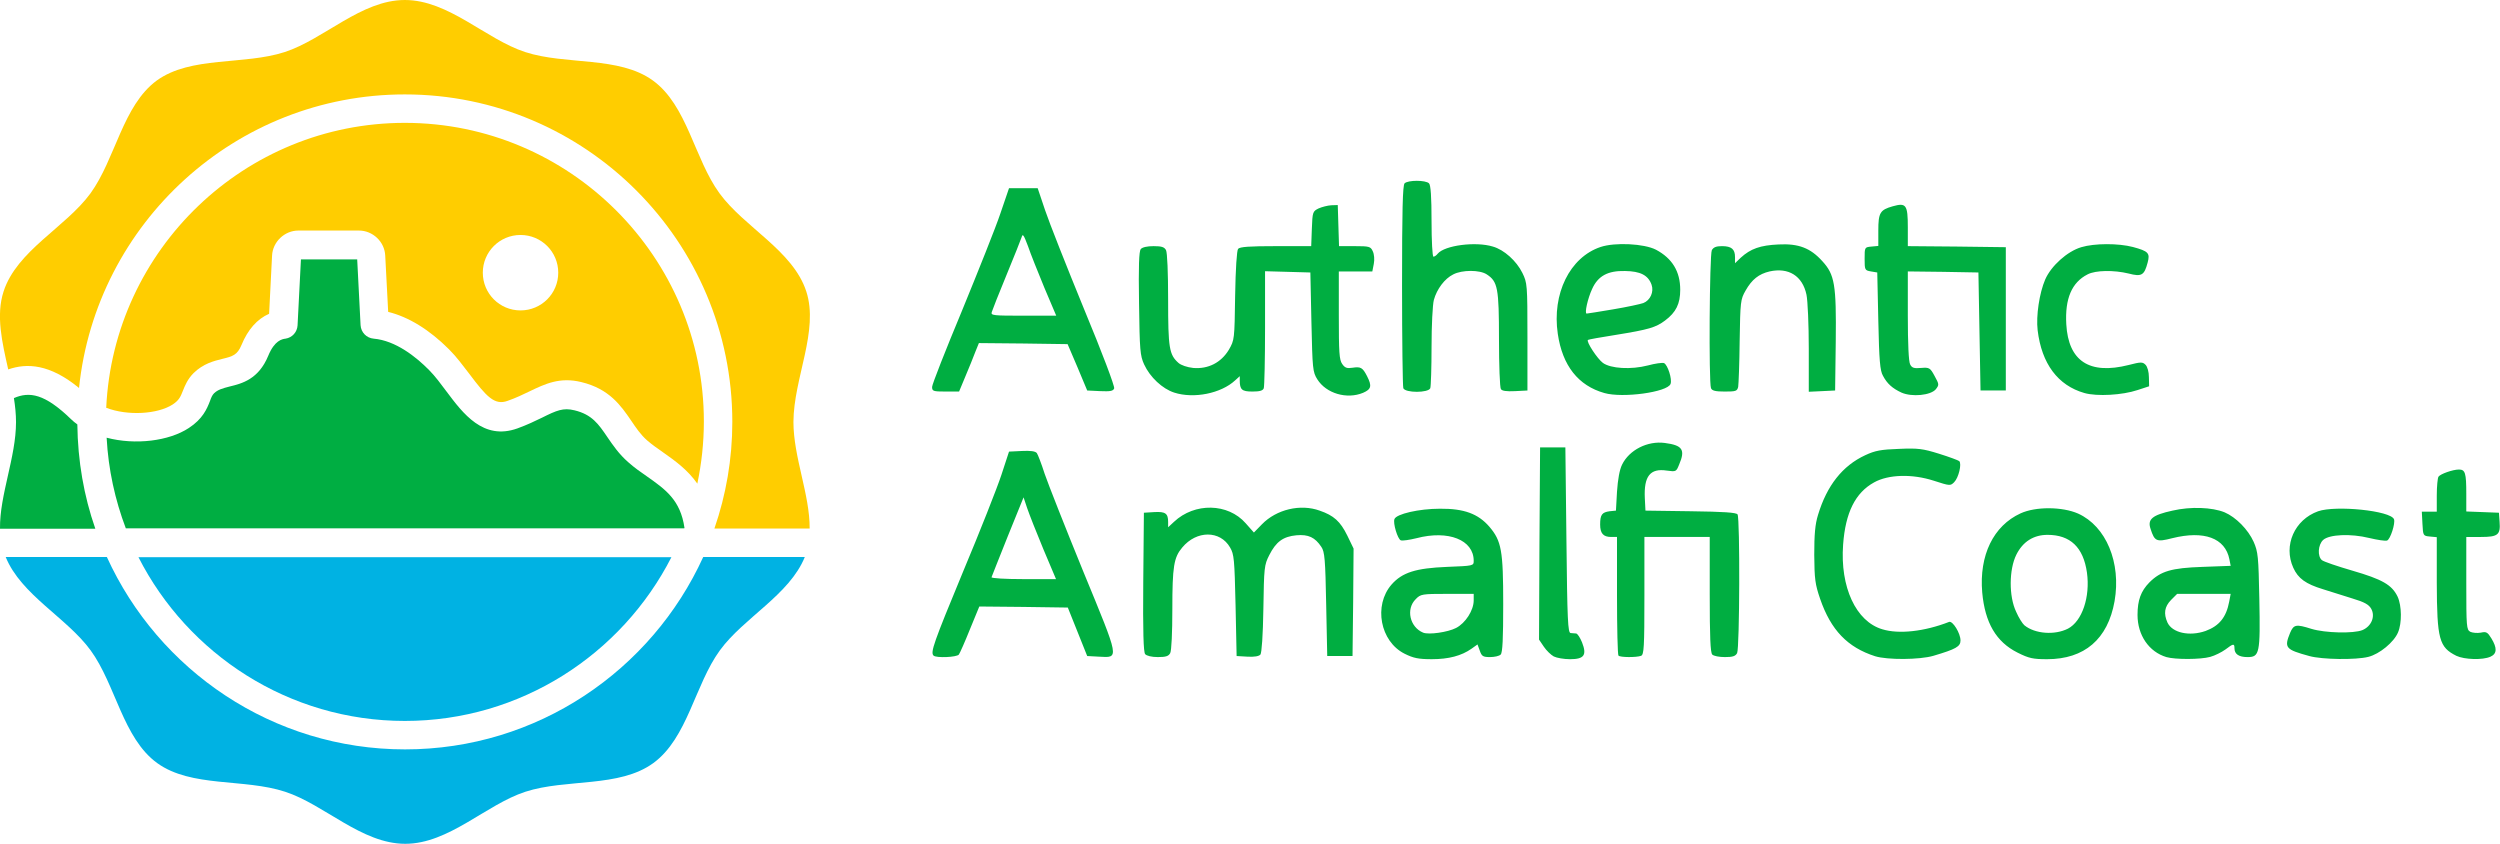
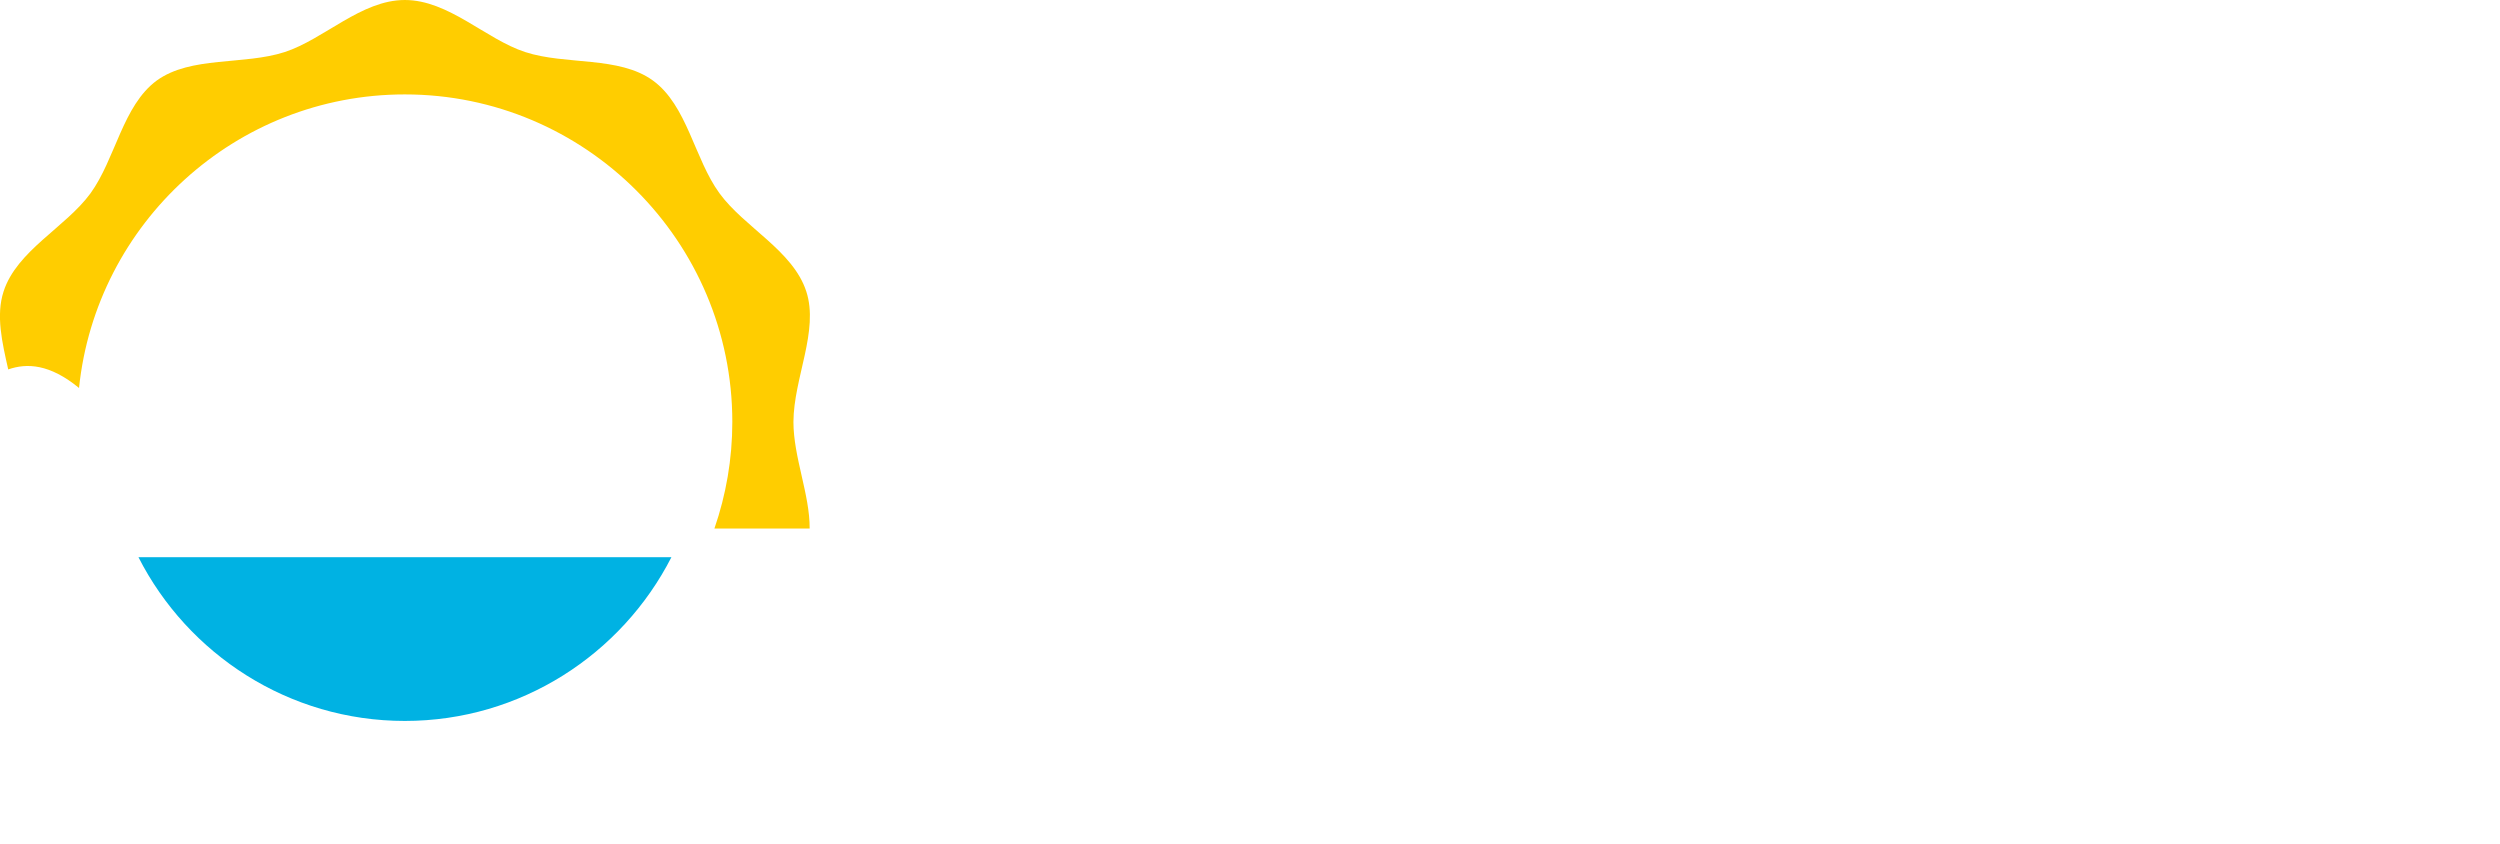
<svg xmlns="http://www.w3.org/2000/svg" version="1.1" x="0px" y="0px" width="1186.3px" height="400.4px" viewBox="0 0 1186.3 400.4" style="enable-background:new 0 0 1186.3 400.4;" xml:space="preserve">
  <style type="text/css">
	.st0{fill:#00AE42;}
	.st1{fill:#FFCD00;}
	.st2{fill:#00B2E3;}
	.st3{fill:#00AE41;}
</style>
  <g id="Layer_2">
-     <path class="st0" d="M306.9,226c-2.9-2-5.9-4.1-8.7-6.6c-4.5-3.9-7.4-8.2-10-12c-4.2-6.2-7.3-10.7-15.6-12.7   c-5.3-1.3-8.4,0-15.4,3.5c-3.3,1.6-7,3.4-11.7,5.1c-16.2,5.8-25.8-7.1-33.6-17.5c-2.7-3.6-5.4-7.3-8.3-10.2   c-6.2-6.3-15.9-14-26.3-14.9c-3.4-0.3-6-3-6.2-6.4l-1.6-31.2h-26.7l-1.6,31.3c-0.2,3.2-2.5,5.8-5.7,6.3c-1.6,0.2-5.2,0.8-8.2,8.1   c-4.6,11.2-12.5,13.2-18.3,14.6c-3.5,0.9-5.6,1.5-7.4,3.2c-0.8,0.8-1.3,1.8-2,3.8c-1.4,3.6-3.4,8.4-10,12.7   c-9.4,6.2-25.4,8.2-39,4.6c0.8,15.1,4,29.5,9.1,43h265c0-0.1,0.1-0.2,0.1-0.2C322.9,237.2,315.7,232.2,306.9,226" />
-     <path class="st0" d="M45.2,250.8c-5.4-15.5-8.3-32.1-8.5-49.4c-1.1-0.8-2.1-1.6-3-2.5c-12.5-12.1-19.7-13.2-27.1-10   c0.6,3.8,1,7.6,1,11.4c0,16.7-7.8,34.5-7.6,50.6H45.2z" />
    <path class="st1" d="M382.6,138.3c-6.3-19.4-29.4-30.4-41.2-46.6c-11.9-16.3-15.3-41.7-31.6-53.5c-16.1-11.7-41.3-7.2-60.6-13.5   C230.5,18.6,212.9,0,192.1,0c-20.7,0-38.3,18.6-57,24.7c-19.4,6.3-44.5,1.8-60.7,13.5C58.2,50.1,54.8,75.4,42.9,91.8   C31.1,107.9,8,118.9,1.7,138.3c-3.7,11.4-0.7,24.1,2.2,37c8.9-3.1,19.7-2.6,33.6,8.8c8.1-78.2,74.3-139.3,154.6-139.3   c85.7,0,155.4,69.7,155.4,155.4c0,17.7-3,34.7-8.5,50.6h45.2c0.1-16.1-7.7-33.9-7.7-50.6C376.6,179.4,388.7,157,382.6,138.3" />
    <path class="st2" d="M192.1,342.1c55.1,0,103-31.7,126.5-77.7H65.7C89.1,310.4,137,342.1,192.1,342.1" />
-     <path class="st2" d="M333.7,264.3c-24.5,53.8-78.7,91.3-141.5,91.3c-62.8,0-117-37.5-141.5-91.3h-48c7.3,18,29,28.8,40.3,44.3   c11.9,16.3,15.3,41.7,31.6,53.5c16.2,11.7,41.2,7.2,60.7,13.6c18.7,6.1,36.3,24.7,57,24.7c20.7,0,38.3-18.6,57-24.7   c19.4-6.3,44.5-1.8,60.7-13.6c16.3-11.9,19.7-37.2,31.6-53.5c11.3-15.5,33-26.3,40.3-44.3H333.7z" />
-     <path class="st1" d="M192.1,58.3c-76,0-138.2,60.1-141.7,135.2c10.1,3.9,24.4,3.1,31.6-1.6c3-2,3.7-3.7,4.8-6.5   c1-2.5,2.2-5.5,5.1-8.4c4.5-4.4,9.5-5.7,13.6-6.7c4.9-1.2,7.1-1.8,9.1-6.6c3-7.3,7.4-12.3,13.1-14.8l1.4-27.6   c0.3-6.5,5.9-11.9,12.5-11.9h28.7c6.6,0,12.2,5.3,12.5,11.9l1.4,26.7c9.7,2.4,19.5,8.4,28.9,17.8c3.6,3.6,6.6,7.7,9.6,11.6   c8.1,10.8,12,15.1,18.2,12.8c4-1.4,7.3-3,10.4-4.5c7.3-3.5,14.3-6.9,24.5-4.4c13.4,3.2,18.9,11.3,23.7,18.3   c2.3,3.4,4.5,6.7,7.6,9.4c2.3,2,4.9,3.8,7.6,5.7c5.4,3.8,11.5,8.1,16.2,14.8c2-9.5,3.1-19.4,3.1-29.5   C334,122,270.4,58.3,192.1,58.3 M247,147.3c-9.9,0-17.9-8-17.9-17.9c0-9.9,8-17.9,17.9-17.9s17.9,8,17.9,17.9   C264.9,139.3,256.9,147.3,247,147.3" />
  </g>
  <g id="Layer_1">
    <g>
-       <path class="st3" d="M666.5,310.2c-11.6-5.8-14.8-22.9-6.2-32.8c5.1-5.8,11.6-7.8,26.3-8.4c12.6-0.5,12.7-0.5,12.7-2.9    c0-9.9-12-14.7-27.2-10.7c-3.3,0.8-6.6,1.3-7.4,1c-1.5-0.6-3.8-8.2-3-10.1c0.9-2.4,11.6-4.9,21.6-4.9c11.4-0.1,18.1,2.4,23.4,8.5    c5.8,6.8,6.6,11.3,6.6,36.8c0,16.3-0.3,23-1.2,23.9c-0.7,0.7-2.9,1.2-5.1,1.2c-3.3,0-3.9-0.4-4.8-3l-1.1-3l-2.8,2    c-4.8,3.4-10.9,5-18.9,5C673.1,312.8,670.7,312.3,666.5,310.2z M690.9,298c4.5-2.3,8.4-8.4,8.4-13.1v-3.1h-12.5    c-12,0-12.7,0.1-15,2.5c-4.8,4.7-2.8,13.3,3.5,15.9C678,301.3,687,300,690.9,298z M737.3,311.5c-1.3-0.7-3.5-2.8-4.7-4.6l-2.3-3.4    l0.2-45.6l0.3-45.6h12l0.5,44c0.4,38.2,0.7,44,2,44.1c0.8,0.1,2,0.2,2.6,0.2c0.7,0.1,1.9,2,2.8,4.2c2.4,6.1,1,8-5.7,8    C742.1,312.8,738.7,312.2,737.3,311.5z M889.8,311.4c-13.1-4.2-21-12.4-26.1-27.2c-2.4-7-2.7-9.4-2.8-20.9c0-9.7,0.4-14.5,1.8-19    c4.2-13.9,11.6-23.3,22.4-28.3c4.7-2.2,7.5-2.7,16-3c9-0.4,11.3-0.1,19,2.3c4.8,1.5,9.1,3.1,9.6,3.5c1.3,1.3-0.3,7.9-2.4,10    c-1.8,1.8-2,1.8-9.7-0.7c-10.2-3.3-21.5-3-28.3,0.8c-8.9,4.9-13.6,14.3-14.7,29.5c-1.5,20.2,6.1,36.5,18.6,40.2    c7.8,2.4,19.9,1.1,31.7-3.5c1.7-0.6,5.4,5.4,5.4,8.8c0,2.9-2.1,4.1-12.9,7.3C910.9,313.1,895.6,313.2,889.8,311.4z M957.4,309.7    c-10.2-5.1-15.5-14.2-16.8-28.6c-1.5-17.6,5.3-31.6,18.2-37.5c7.2-3.3,19.8-3.2,27.3,0.1c13.3,6,20.5,23.3,17.3,41.6    c-3.2,18-14.3,27.5-32,27.5C964.7,312.8,962.8,312.4,957.4,309.7z M981.3,298.3c6.7-3.5,10.6-15,9-26.6    c-1.7-12-7.9-17.9-18.7-17.9c-6.6,0-11.7,3.2-14.8,9.4c-3.5,7-3.6,19.8-0.1,27.1c1.2,2.8,3,5.6,3.9,6.4    C965.6,300.8,975,301.5,981.3,298.3z M1028,311.8c-8.3-2.5-13.7-10.4-13.7-20c0-7,1.6-11.3,5.6-15.4c5.4-5.4,10.5-6.9,25.2-7.4    l13.4-0.5l-0.6-3.1c-2-10.1-12-13.8-27.2-10c-7.4,1.9-8.3,1.5-10.2-4.4c-1.6-4.6,0.8-6.6,10.4-8.7c8.6-2,18.8-1.6,24.7,0.8    c5.4,2.3,11.2,8.2,13.8,14c2.1,4.8,2.3,6.9,2.7,27.2c0.5,25.8,0.1,27.5-5.6,27.5c-4.1,0-6.2-1.4-6.2-4.2c0-2.3-0.5-2.3-4.3,0.6    c-1.8,1.3-5,2.9-7.2,3.5C1044.2,313,1032.1,313,1028,311.8z M1046.6,299.4c6.5-2.4,9.8-6.5,11.2-13.9l0.7-3.7h-25.4l-2.9,2.9    c-3.1,3.2-3.6,6.4-1.7,10.7C1030.8,300.3,1038.9,302.1,1046.6,299.4z M1095.8,311.3c-11.3-3.1-12-3.9-9.1-11    c1.7-4,2.8-4.2,10.1-1.9c6.5,2,20,2.3,24.2,0.6c4.3-1.8,6.2-6.5,4.2-10.1c-1.1-2-3.2-3.2-8.9-4.9c-4.1-1.3-10.4-3.3-14-4.4    c-8.2-2.5-11.8-5.1-14.1-10.2c-4.8-10.6,0.6-22.8,11.8-26.8c8.4-2.9,34.4-0.3,36,3.8c0.7,1.9-1.7,9.5-3.3,10.1    c-0.8,0.3-4.6-0.3-8.4-1.2c-8.9-2.2-19-1.7-21.9,0.9c-2.5,2.3-2.8,7.8-0.6,9.6c0.8,0.7,7.3,2.9,14.5,5    c14.1,4.1,18.7,6.7,21.4,12.3c2,4.3,2.1,12.6,0.2,17c-1.9,4.6-8.8,10.3-14.1,11.6C1117.9,313.2,1101.9,313,1095.8,311.3z     M1165.6,311.2c-8.2-4.1-9.2-7.8-9.3-34.6v-21.7l-3.2-0.3c-3.3-0.3-3.3-0.4-3.6-6l-0.3-5.8h7.1v-7.7c0-4.3,0.4-8.3,0.8-8.9    c0.9-1.3,6.8-3.4,9.7-3.4c3,0,3.5,1.6,3.5,11.5v8.4l7.8,0.3l7.7,0.3l0.3,4.3c0.5,6.2-0.8,7.2-8.9,7.2h-6.9v22    c0,20.6,0.1,22,1.9,23c1.1,0.5,3.3,0.7,5,0.4c2.6-0.6,3.2-0.2,5,2.7c2.8,4.6,2.7,7.3-0.4,8.7    C1178.1,313.3,1169.4,313,1165.6,311.2z M443,311.1c-1.6-1.5,0-6,13.9-39.6c8.1-19.3,16.3-40.1,18.3-46.2l3.6-11l6.1-0.3    c4.1-0.2,6.4,0.1,7.1,1c0.5,0.7,2.2,5.1,3.7,9.8c1.6,4.7,9.8,25.5,18.3,46.3c17.5,42.5,17.2,41,7.4,40.5l-5.5-0.3l-4.6-11.5    l-4.6-11.5l-21-0.3l-21-0.2l-4.4,10.7c-2.4,6-4.8,11.4-5.3,12.1C454,311.9,444.2,312.3,443,311.1z M495.1,260.6    c-3.3-7.9-6.7-16.6-7.7-19.5l-1.7-5.1l-7.5,18.5c-4.1,10.2-7.5,18.9-7.7,19.4c-0.2,0.5,6.6,0.9,15.1,0.9h15.5L495.1,260.6z     M543.4,310.4c-0.8-0.9-1.1-10.8-0.9-34.2l0.3-32.9l4.9-0.3c5.3-0.3,6.6,0.6,6.6,4.7v2.5l2.8-2.6c9.8-9.2,25.6-8.9,34,0.7l3.9,4.4    l3.8-3.9c6.9-7.1,18.3-9.8,27.4-6.5c6.7,2.3,9.8,5.1,13.1,11.8l3,6.2l-0.2,25.5l-0.3,25.5h-12l-0.5-24.5    c-0.4-21.3-0.7-25-2.3-27.3c-3-4.5-6.1-6-11.8-5.5c-6.4,0.6-9.7,3.1-12.9,9.4c-2.4,4.7-2.5,5.9-2.8,25.4    c-0.2,12.8-0.8,21-1.4,21.8c-0.7,0.8-2.9,1.2-6.2,1l-5.1-0.3l-0.5-24c-0.5-21.9-0.7-24.3-2.6-27.5c-4.7-8.2-15.9-8.2-22.7,0    c-4,4.7-4.7,9-4.7,29.3c0,11.1-0.4,19.6-1,20.8c-0.8,1.5-2.1,1.9-5.9,1.9C546.5,311.8,544.1,311.2,543.4,310.4z M768,311.1    c-0.4-0.3-0.7-13.2-0.7-28.5v-27.8h-2.8c-3.7,0-5.2-1.7-5.2-5.9c0-4.7,0.9-5.8,4.5-6.3l3-0.3l0.5-9c0.4-5.8,1.2-10.4,2.4-12.8    c3.4-7,12.1-11.4,20.3-10.3c8.4,1.1,9.8,3.2,6.8,10.2c-1.4,3.5-1.5,3.5-5.9,2.9c-7.9-1.2-10.9,2.7-10.4,13.1l0.3,5.9l21.5,0.3    c15.6,0.2,21.6,0.6,22.2,1.5c1.2,1.9,1,63.5-0.2,65.8c-0.8,1.5-2.1,1.9-5.8,1.9c-2.7,0-5.3-0.5-6-1.2c-0.9-0.9-1.2-8.6-1.2-28.5    v-27.3h-31v27.9c0,24.5-0.2,28-1.6,28.5C776.6,312,768.8,312,768,311.1z M557.2,186.3c-5.6-1.8-11.5-7.3-14.3-13.4    c-1.9-4.2-2.1-6.7-2.4-28.9c-0.3-17.9,0-24.7,0.8-25.8c0.8-0.9,3.1-1.4,6.1-1.4c3.8,0,5.1,0.4,5.9,1.9c0.6,1.2,1,10.6,1,23.6    c0,22.8,0.5,26,4.9,29.9c1.2,1.1,4.2,2.1,7,2.4c7.1,0.6,13.2-2.5,16.9-8.6c2.7-4.7,2.7-4.9,3-25.7c0.2-12.7,0.8-21.5,1.4-22.2    c0.8-1,5.5-1.3,17.9-1.3h16.8l0.3-8.2c0.3-8,0.4-8.3,3.2-9.7c1.6-0.7,4.3-1.4,6-1.5l3.1-0.1l0.3,9.8l0.3,9.7h7.5    c6.9,0,7.5,0.2,8.5,2.4c0.7,1.4,0.9,4,0.5,6l-0.7,3.6h-15.9v20.8c0,17.6,0.2,21.1,1.6,23.1c1.3,1.9,2.3,2.2,4.9,1.8    c3.9-0.6,4.8-0.1,6.9,4c2.4,4.7,2,6.2-1.9,7.9c-7.7,3.2-17.5,0.3-21.7-6.4c-2.2-3.5-2.3-4.9-2.8-27.2l-0.5-23.5l-10.7-0.3    l-10.8-0.3v27c0,14.8-0.3,27.6-0.6,28.5c-0.4,1.2-2,1.6-5.4,1.6c-5,0-6-0.9-6-5.3v-2l-2.2,2C579.4,186.7,566.5,189.3,557.2,186.3z     M761.3,186.5c-12.4-3.5-19.9-13-22.1-28.1c-2.8-19,5.7-36.3,20.3-41.2c6.9-2.3,20.7-1.6,26.3,1.3c7.7,4.1,11.5,10.3,11.5,19    c0,6.7-2,10.7-7.2,14.6c-4.4,3.3-7.8,4.3-23.3,6.8c-7.1,1.1-13.1,2.2-13.3,2.4c-0.9,0.8,4.5,9,7.1,10.9c3.7,2.7,13.3,3.3,21.4,1.2    c3.3-0.9,6.8-1.4,7.6-1.1c1.7,0.7,4,7.7,3.1,9.9C791.2,186.1,770,189,761.3,186.5z M765.4,146.8c6.6-1.1,13-2.5,14.4-3    c3.3-1.3,5.1-5.3,3.9-8.7c-1.6-4.5-5.3-6.4-12.6-6.5c-8.1-0.2-12.8,2.3-15.6,8.5c-2.1,4.5-3.7,11.7-2.6,11.7    C753.3,148.8,758.9,147.9,765.4,146.8z M902.3,186.3c-4.3-2-6.8-4.2-8.8-8c-1.4-2.4-1.8-7.3-2.2-26l-0.5-23l-3-0.5    c-2.9-0.5-3-0.7-3-6c0-5.5,0-5.5,3.3-5.8l3.2-0.3v-7.3c0-8.4,0.8-9.8,6.8-11.5c6.4-1.8,7.2-0.8,7.2,10v8.9l23.3,0.2l23.2,0.3v68    h-12l-0.5-28l-0.5-28l-16.7-0.3l-16.8-0.2v21c0,13.2,0.4,21.9,1.1,23.1c0.8,1.7,1.9,2,5.2,1.7c3.9-0.3,4.3-0.1,6.4,3.8    c2.2,4,2.2,4.2,0.6,6.3C916.2,187.6,907.3,188.5,902.3,186.3z M989.1,186.5c-12.6-3.6-20.3-13.9-22.2-29.8    c-0.8-6.8,0.8-17.6,3.6-24.1c2.8-6.4,10.4-13.3,17.1-15.3c6.3-1.9,17.6-1.9,24.5-0.1c7.4,2,8.2,2.9,7,7.4c-1.6,6.1-2.9,6.8-9,5.2    c-7-1.7-15.7-1.6-19.5,0.4c-7.5,3.8-10.8,11.5-10.1,23.7c1,17.5,11,24,29.6,19.3c5.8-1.5,6.6-1.5,8-0.1c0.9,0.9,1.6,3.4,1.6,5.9    l0.1,4.3l-5.5,1.8C1007.1,187.5,995.1,188.2,989.1,186.5z M442.3,183.6c0-1.2,6.4-17.5,14.2-36.2c7.7-18.8,16-39.5,18.2-46.1    l4.1-12h13.6l3.5,10.4c1.9,5.7,10.2,26.7,18.4,46.7c8.8,21.2,14.7,36.9,14.4,37.9c-0.5,1.3-1.9,1.5-6.7,1.3l-6.1-0.3l-4.6-11    l-4.7-11l-21-0.3l-21.1-0.2l-1.7,4.2c-0.9,2.4-3,7.6-4.7,11.6l-3,7.2h-6.4C442.8,185.8,442.3,185.6,442.3,183.6z M495.6,136.6    c-3-7.3-6.6-16.2-7.8-19.8c-2-5.3-2.5-6.1-3-4.3c-0.4,1.2-3.6,9.3-7.2,18s-6.7,16.6-7,17.6c-0.5,1.6,0.7,1.7,15,1.7h15.6    L495.6,136.6z M665.9,184.2c-0.3-0.9-0.6-22.8-0.6-48.8c0-35.4,0.3-47.5,1.2-48.4c1.6-1.6,10-1.6,11.6,0c0.8,0.8,1.2,6.3,1.2,18    c0,9.2,0.4,16.8,0.9,16.8s1.4-0.6,2-1.4c3.3-4,18.1-5.9,26.2-3.4c5.3,1.5,11.2,6.8,14,12.5c2.3,4.7,2.4,5.5,2.4,30.3v25.5    l-5.9,0.3c-4.1,0.2-6.2-0.1-6.7-1c-0.5-0.7-0.9-11.4-0.9-23.6c0-24.4-0.6-27.4-5.8-30.8c-3.3-2.2-11.7-2.2-15.9,0    c-4.1,2-7.8,7-9.2,12.1c-0.6,2.2-1.1,12.2-1.1,22.2s-0.3,18.8-0.6,19.7C677.8,186.5,666.8,186.5,665.9,184.2z M811.9,184.2    c-1.1-2.8-0.7-63.4,0.4-65.5c0.8-1.4,2.1-1.9,4.8-1.9c4.5,0,6.2,1.4,6.2,5.2v2.9l2.7-2.6c4.7-4.3,9.3-5.9,17.9-6.3    c9.6-0.5,15.2,1.7,20.8,7.9c5.9,6.4,6.7,11.1,6.4,38l-0.3,23.4l-6.2,0.3l-6.3,0.3v-20.5c0-11.3-0.5-22.8-1.1-25.6    c-1.9-8.9-8.5-13-17.5-11c-5.1,1.2-8.4,3.8-11.4,9.1c-2.4,4.2-2.5,5.2-2.8,23.9c-0.1,10.7-0.5,20.5-0.7,21.8    c-0.5,2-1.1,2.2-6.4,2.2C814,185.8,812.4,185.4,811.9,184.2z" />
-     </g>
+       </g>
  </g>
</svg>